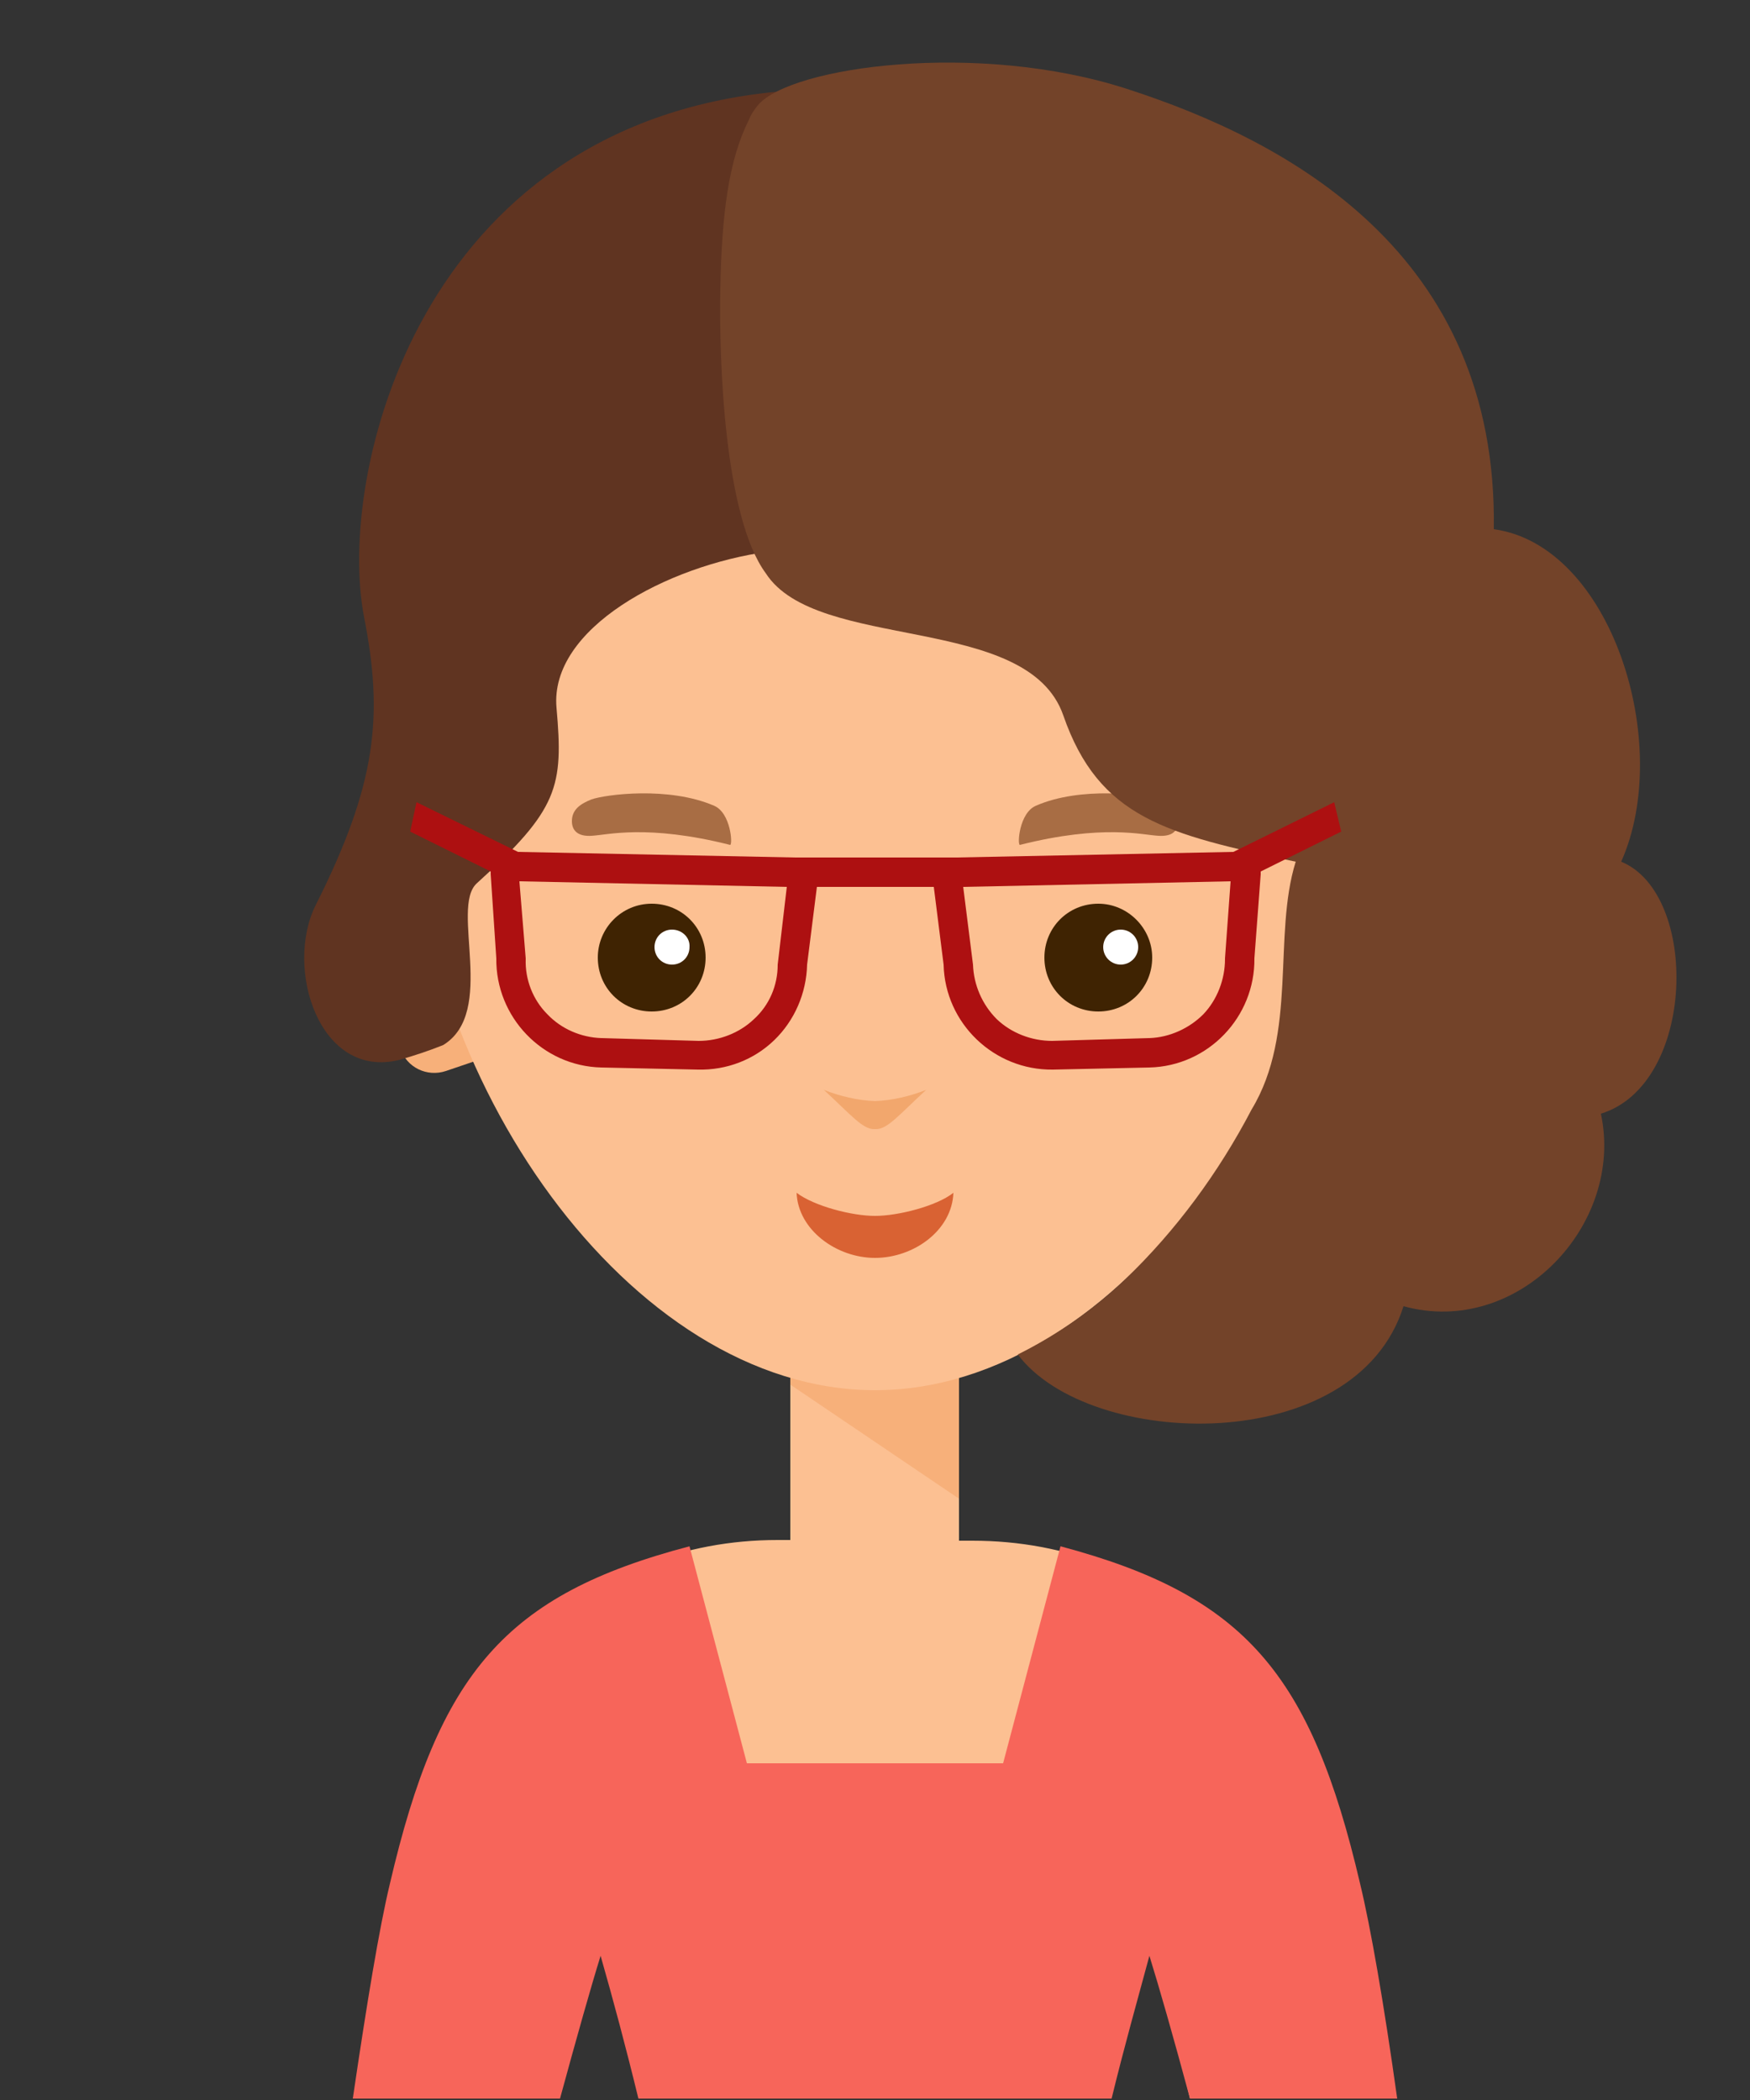
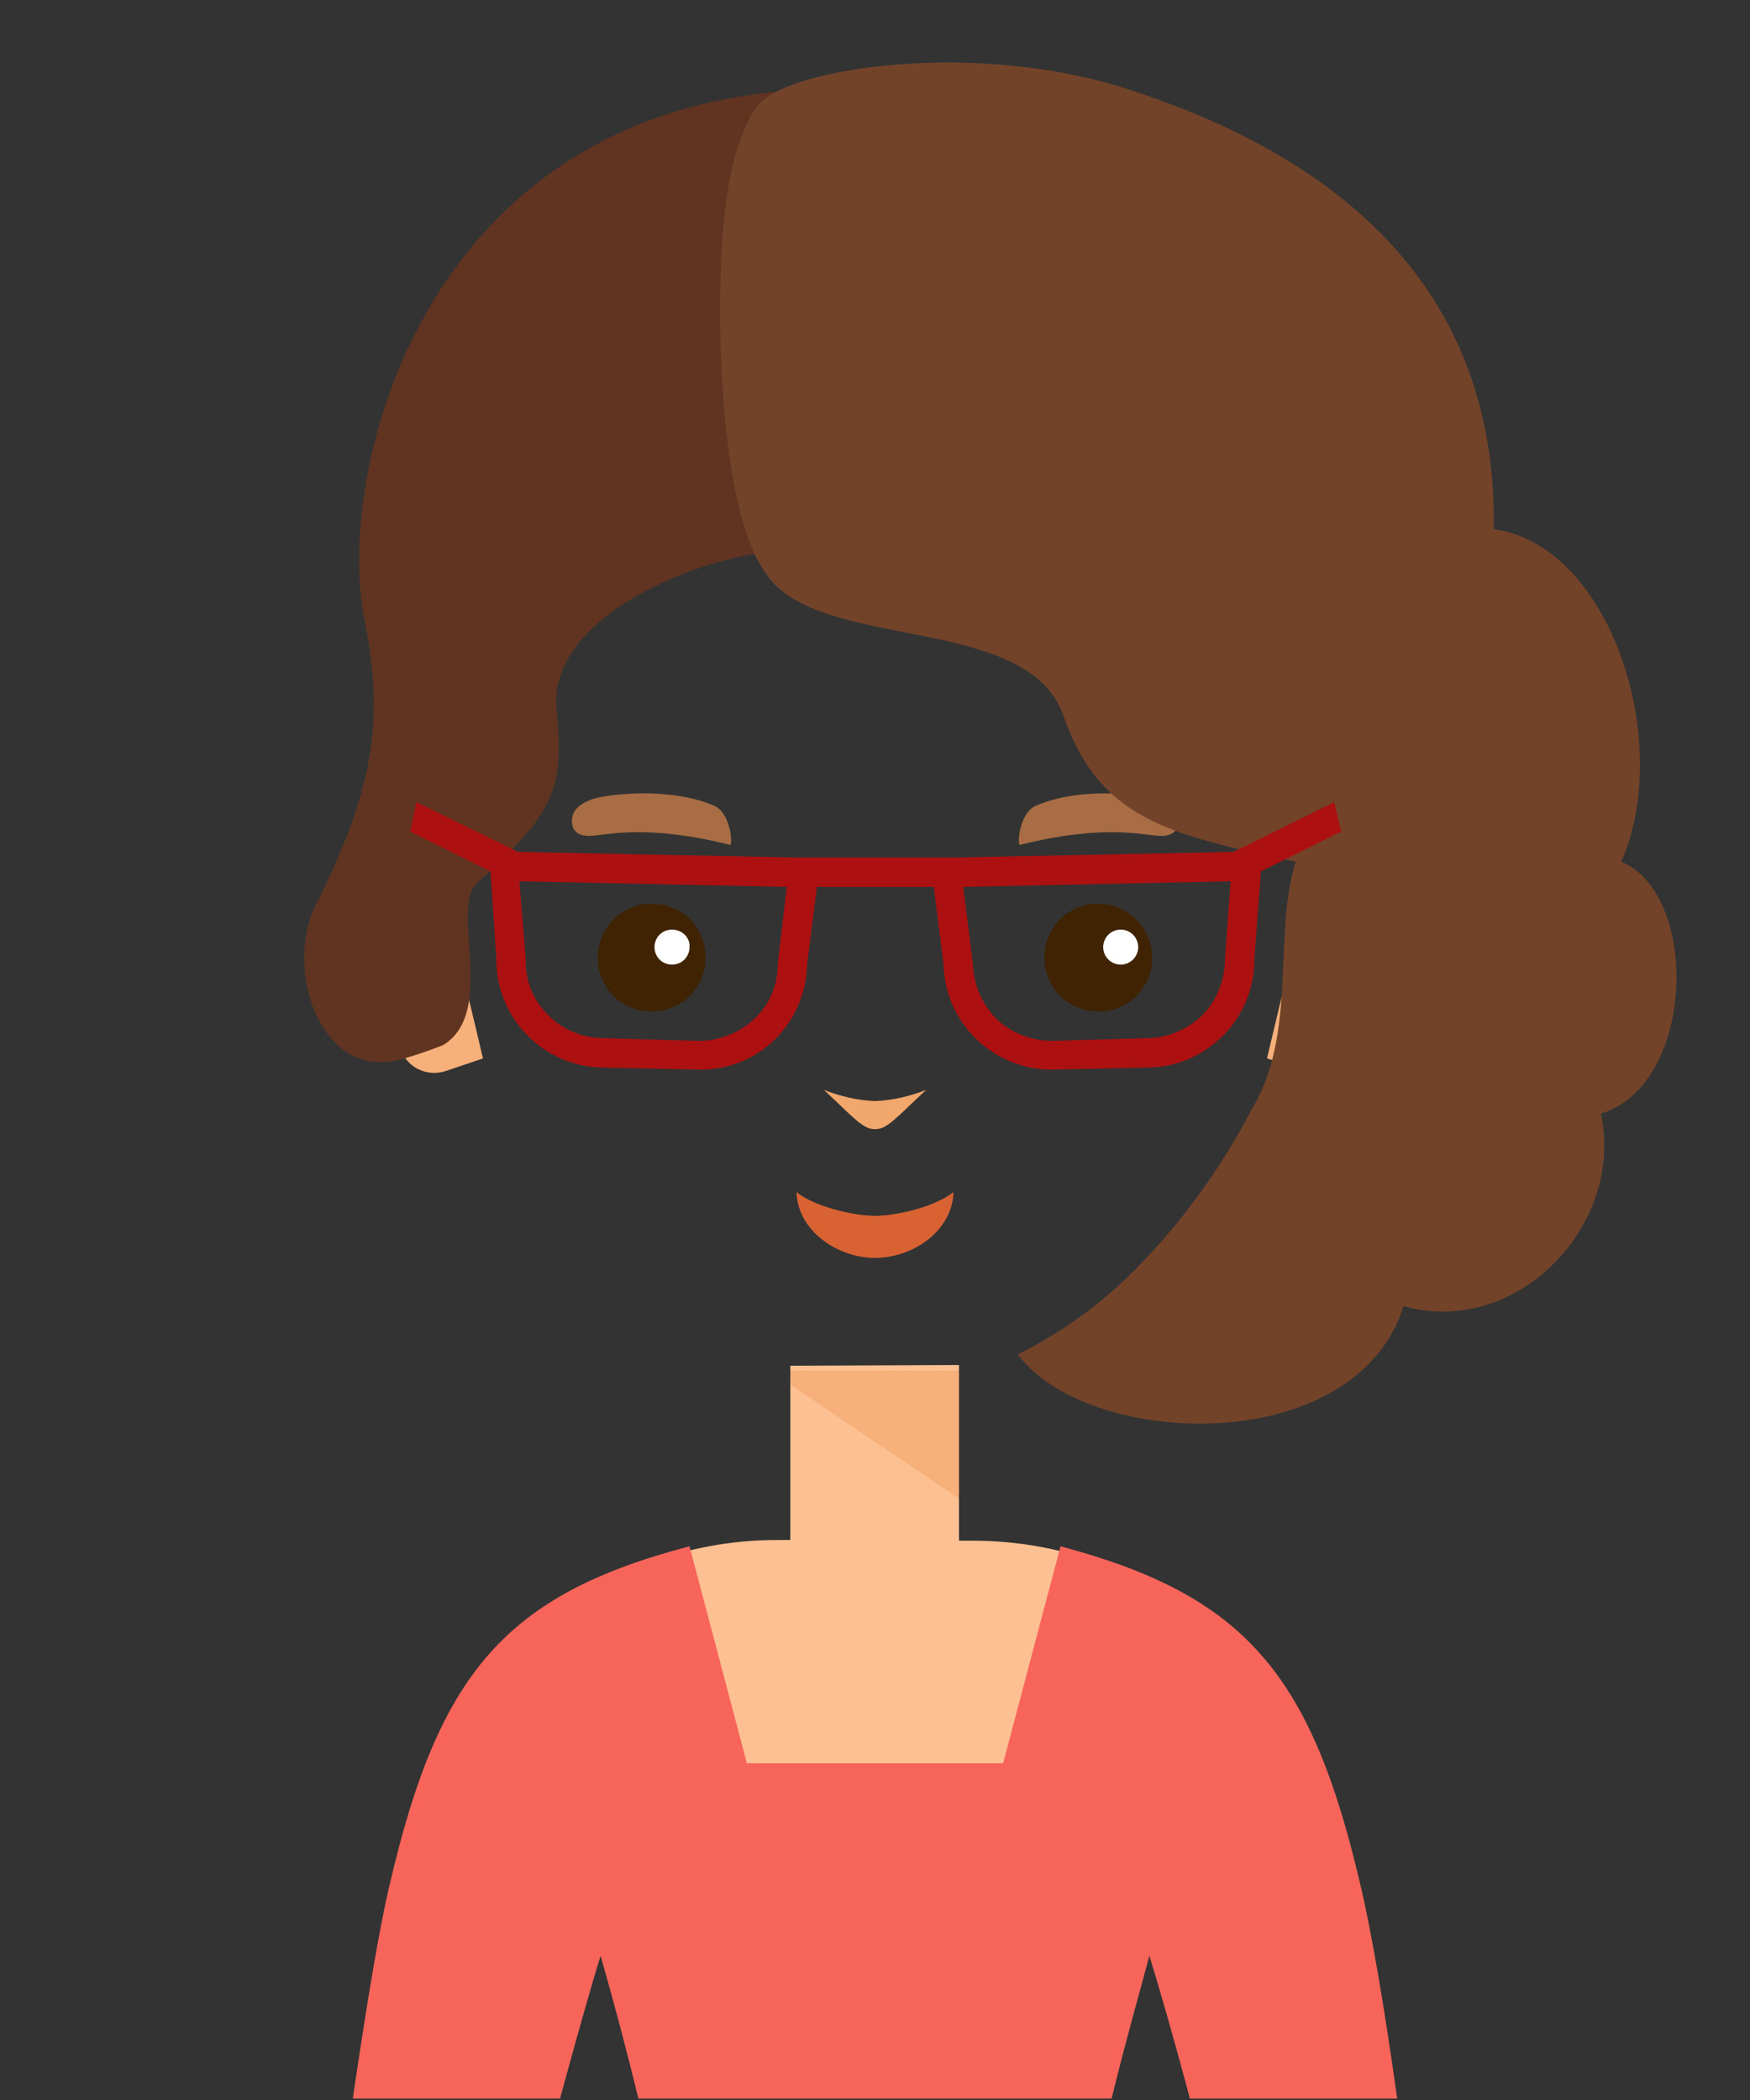
<svg xmlns="http://www.w3.org/2000/svg" version="1.1" id="Capa_1" x="0px" y="0px" viewBox="0 0 250 300" style="enable-background:new 0 0 250 300;" xml:space="preserve">
  <rect x="0" y="0" width="250" height="300" fill="#333333" stroke="none" />
  <style type="text/css">
	.st0{fill:none;}
	.st1{fill-rule:evenodd;clip-rule:evenodd;fill:#FCC092;}
	.st2{fill-rule:evenodd;clip-rule:evenodd;fill:#F7B07A;}
	.st3{fill:#D96233;}
	.st4{fill-rule:evenodd;clip-rule:evenodd;fill:#3F2302;}
	.st5{fill:#FFFFFF;}
	.st6{fill-rule:evenodd;clip-rule:evenodd;fill:#F2A76D;}
	.st7{fill-rule:evenodd;clip-rule:evenodd;fill:#D96233;}
	.st8{fill-rule:evenodd;clip-rule:evenodd;fill:#FFFFFF;}
	.st9{fill-rule:evenodd;clip-rule:evenodd;fill:#A86D44;}
	.st10{fill-rule:evenodd;clip-rule:evenodd;fill:#603421;}
	.st11{fill-rule:evenodd;clip-rule:evenodd;fill:#734329;}
	.st12{fill:#AD1011;}
	.st13{fill-rule:evenodd;clip-rule:evenodd;fill:#F7655A;}
</style>
  <path class="st0" d="M0,0v300h250l0,0l0,0V0H0z M35.2,299.8L35.2,299.8z" />
  <path class="st1" d="M191.2,268c-5-28.4-25.2-47.9-52.3-47.9H137v-25.1l-24.1,0.1V220h-1.8c-27.1,0-47.3,19.6-52.3,48  c-1.1,6.4-3,17.7-5.2,31.8h26.3c2.8-12.1,5.3-21.9,6.9-27c3.5,9.5,5.3,17.9,7.1,27H156c1.6-9.2,4-18.2,7.1-27  c1.6,5.1,4.1,14.9,6.9,27h26.3C194.2,285.7,192.3,274.4,191.2,268z" />
  <polygon class="st2" points="112.9,195.8 137,195.8 137,214.1 112.9,197.8 " />
  <path class="st3" d="M113.8,170.3c2.4,2,7.9,3.4,11.2,3.4c3.4,0,8.7-1.4,11.2-3.4c-0.2,5.4-5.7,9.3-11.2,9.3S114,175.8,113.8,170.3z  " />
  <path class="st2" d="M56.3,121.8l5.3-1.7l7.4,31.1l-5.3,1.8c-2.7,0.9-5.6-0.5-6.5-3.2c-0.1-0.2-0.1-0.4-0.2-0.5L52.3,129  C51.6,125.9,53.3,122.8,56.3,121.8z" />
  <path class="st2" d="M193.7,121.8l-5.3-1.7l-7.4,31.1l5.3,1.7c2.7,0.9,5.6-0.5,6.5-3.2c0.1-0.2,0.1-0.4,0.2-0.5l4.8-20.2  C198.4,125.9,196.7,122.8,193.7,121.8z" />
-   <path class="st1" d="M125,36.8c36.6,0,66.2,33.7,66.2,75.2s-31,86.6-66.2,86.6s-66.2-45.1-66.2-86.6S88.4,36.8,125,36.8z" />
  <path class="st4" d="M93.1,129.1c4.3,0,7.7,3.4,7.7,7.7c0,4.3-3.4,7.7-7.7,7.7c-4.3,0-7.7-3.4-7.7-7.7c0,0,0,0,0,0  C85.4,132.6,88.8,129.1,93.1,129.1z" />
  <path class="st4" d="M156.9,129.1c-4.3,0-7.7,3.4-7.7,7.7s3.4,7.7,7.7,7.7c4.3,0,7.7-3.4,7.7-7.7c0,0,0,0,0,0  C164.6,132.6,161.1,129.1,156.9,129.1z" />
  <circle class="st5" cx="160.1" cy="135.3" r="2.5" />
  <path class="st6" d="M117.7,155.7c2.3,0.9,4.8,1.5,7.3,1.6c2.5-0.1,5-0.7,7.3-1.6c-4.1,3.8-5.6,5.7-7.3,5.6  C123.3,161.4,121.8,159.5,117.7,155.7z" />
  <path class="st7" d="M113.8,170.4c2.5,1.9,7.9,3.3,11.2,3.3s8.8-1.4,11.2-3.3c-0.2,5.4-5.7,9.3-11.2,9.3S114,175.7,113.8,170.4z" />
  <path class="st8" d="M96,132.8c-1.4,0-2.5,1.1-2.5,2.5c0,1.4,1.1,2.5,2.5,2.5c1.4,0,2.5-1.1,2.5-2.5C98.6,133.9,97.4,132.8,96,132.8  C96,132.8,96,132.8,96,132.8z" />
  <path class="st9" d="M84.5,114.2c2-0.7,11-1.9,17.5,0.9c2.4,1,2.7,5.6,2.3,5.6c-11.9-3-17.6-1.4-19.8-1.3c-1.5,0.1-2.8-0.4-2.8-2.1  l0,0C81.7,115.6,83,114.8,84.5,114.2z" />
  <path class="st9" d="M165.5,114.2c-2.1-0.7-11.1-1.9-17.5,0.9c-2.4,1-2.7,5.6-2.3,5.6c11.9-3,17.6-1.4,19.8-1.3  c1.6,0.1,2.8-0.4,2.8-2.1l0,0C168.3,115.6,167,114.8,165.5,114.2z" />
  <path class="st10" d="M111,13.1C59.7,18,48.1,67.9,52,88.1c2.8,14.2,1.8,23.9-6.9,41.2c-4.5,9,0.5,25,12,22.1  c2.1-0.6,4.2-1.3,6.2-2.1c7.7-4.7,1-19.6,4.8-23.1c11.7-10.6,12.4-13.8,11.4-25.1s15.7-20.3,30.3-22.3C110.3,66.7,103.8,27,111,13.1  z" />
  <path class="st11" d="M185.1,123.1c-3.3,10.6,0.3,24.5-6.3,35.4c-4.7,9-10.8,17.3-18.1,24.3c-4.5,4.3-9.7,7.9-15.3,10.7  c10.2,13.6,48.3,14.8,55.1-6.9c16.3,4.5,31.6-11.6,28.2-27.5c13.6-4.2,14.1-31.4,2.9-36c7.5-16.8-1.4-45.2-18.2-47.5  c0.6-39.5-29.5-55.5-52.4-62.9c-21.3-6.9-48-3.2-52.7,2.3c-0.5,0.6-1,1.3-1.3,2.1c-2.9,5.7-3.9,13.5-4.1,24.2  c-0.2,10.4,0.6,32.6,6.5,40.6c7.3,11.3,37.4,5.6,42.5,20.3S166.7,119.2,185.1,123.1z" />
  <path class="st12" d="M112.4,126.7l-38.2-0.8l0.9,11l0,0v0.1c-0.1,2.9,1,5.8,3.1,7.9c2,2.1,4.8,3.3,7.7,3.4h0.1l13.8,0.4  c2.9,0,5.8-1.1,7.9-3.1c2.2-2,3.4-4.8,3.4-7.8L112.4,126.7z M136.6,122.5l39.6-0.8l14.4-7.1l1,4.2l-11.5,5.7v0.4l-0.9,12l0,0  c0.1,8.4-6.6,15.4-15,15.6l0,0l-13.8,0.3c-8.4,0.1-15.4-6.6-15.6-15l-1.4-11.1h-16.7l-1.4,11.1c-0.1,4.1-1.8,8-4.7,10.8  c-2.9,2.8-6.8,4.3-10.9,4.2l-13.8-0.3l0,0c-8.4-0.2-15.1-7.2-15-15.6l0,0l-0.8-12v-0.4l-11.5-5.7l0.9-4.2l14.5,7.1l39.6,0.8  L136.6,122.5z M175.8,125.9l-38.2,0.8l1.4,11.1c0.1,2.9,1.3,5.7,3.4,7.8c2.1,2,5,3.1,7.9,3.1l13.8-0.4h0.1c2.9-0.1,5.7-1.4,7.7-3.4  c2-2.1,3.1-5,3.1-7.9v-0.1l0,0L175.8,125.9z" />
  <path class="st13" d="M164.2,279.4c1.4,4.5,3.4,11.5,5.8,20.4h29.6c-1.9-13.6-3.8-24.5-5.3-30.7c-7-30-16.5-41.2-42.8-48.2l-8.2,31  h-36.6l-8.2-31c-26.3,6.9-35.8,18.1-42.8,48.2c-1.5,6.2-3.3,17.1-5.3,30.7H80c2.4-8.8,4.4-15.9,5.8-20.4c1.8,6.3,3.6,13,5.4,20.4  h67.6C160.6,292.4,162.5,285.7,164.2,279.4z" />
</svg>